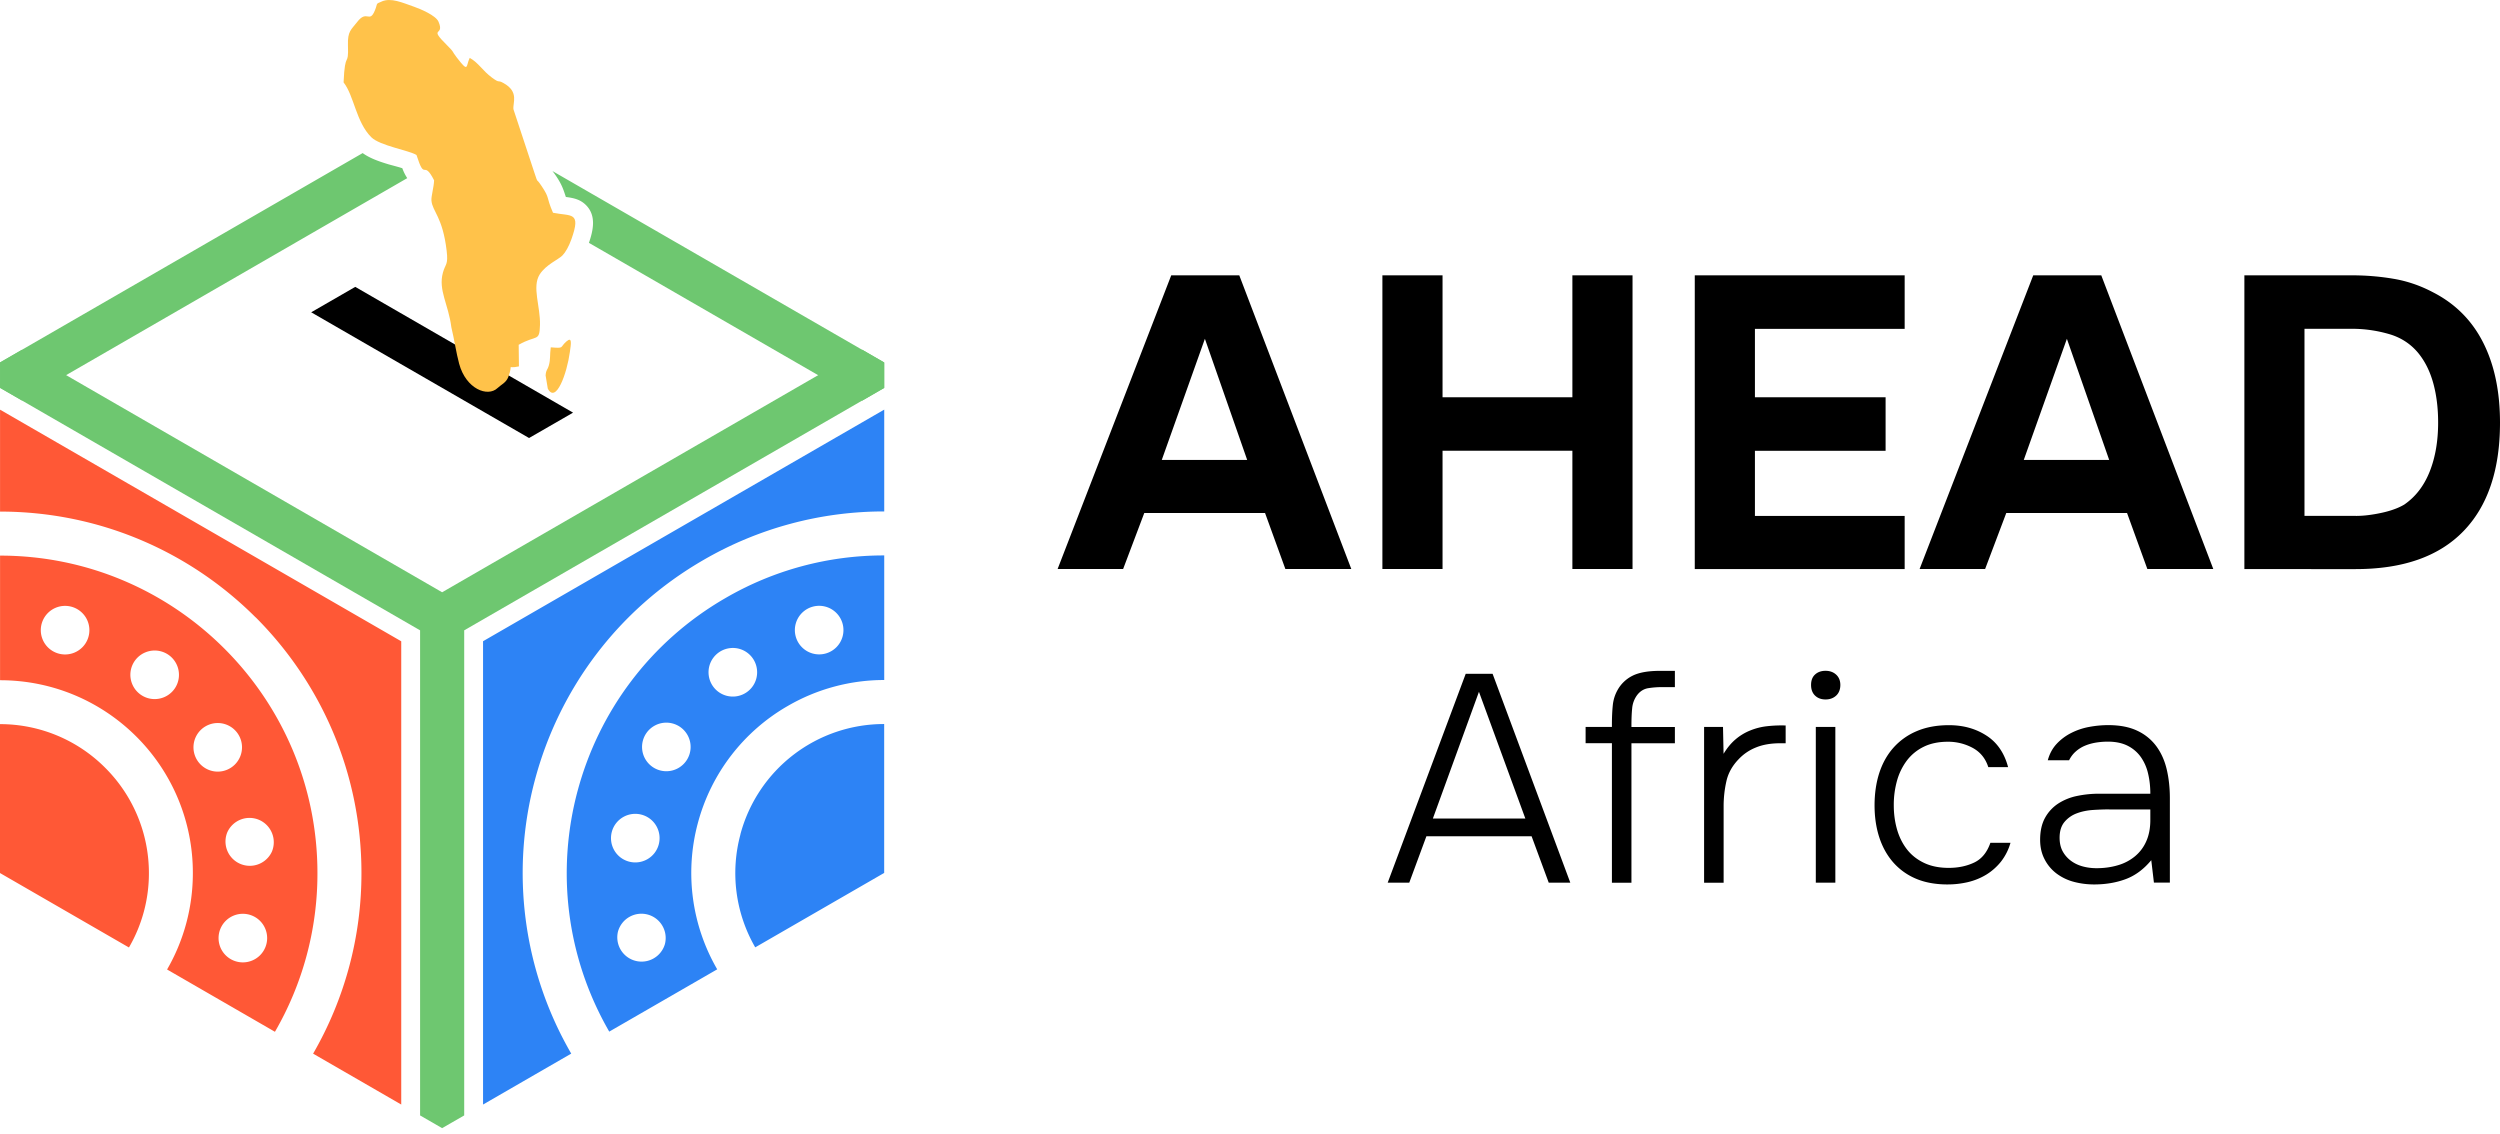
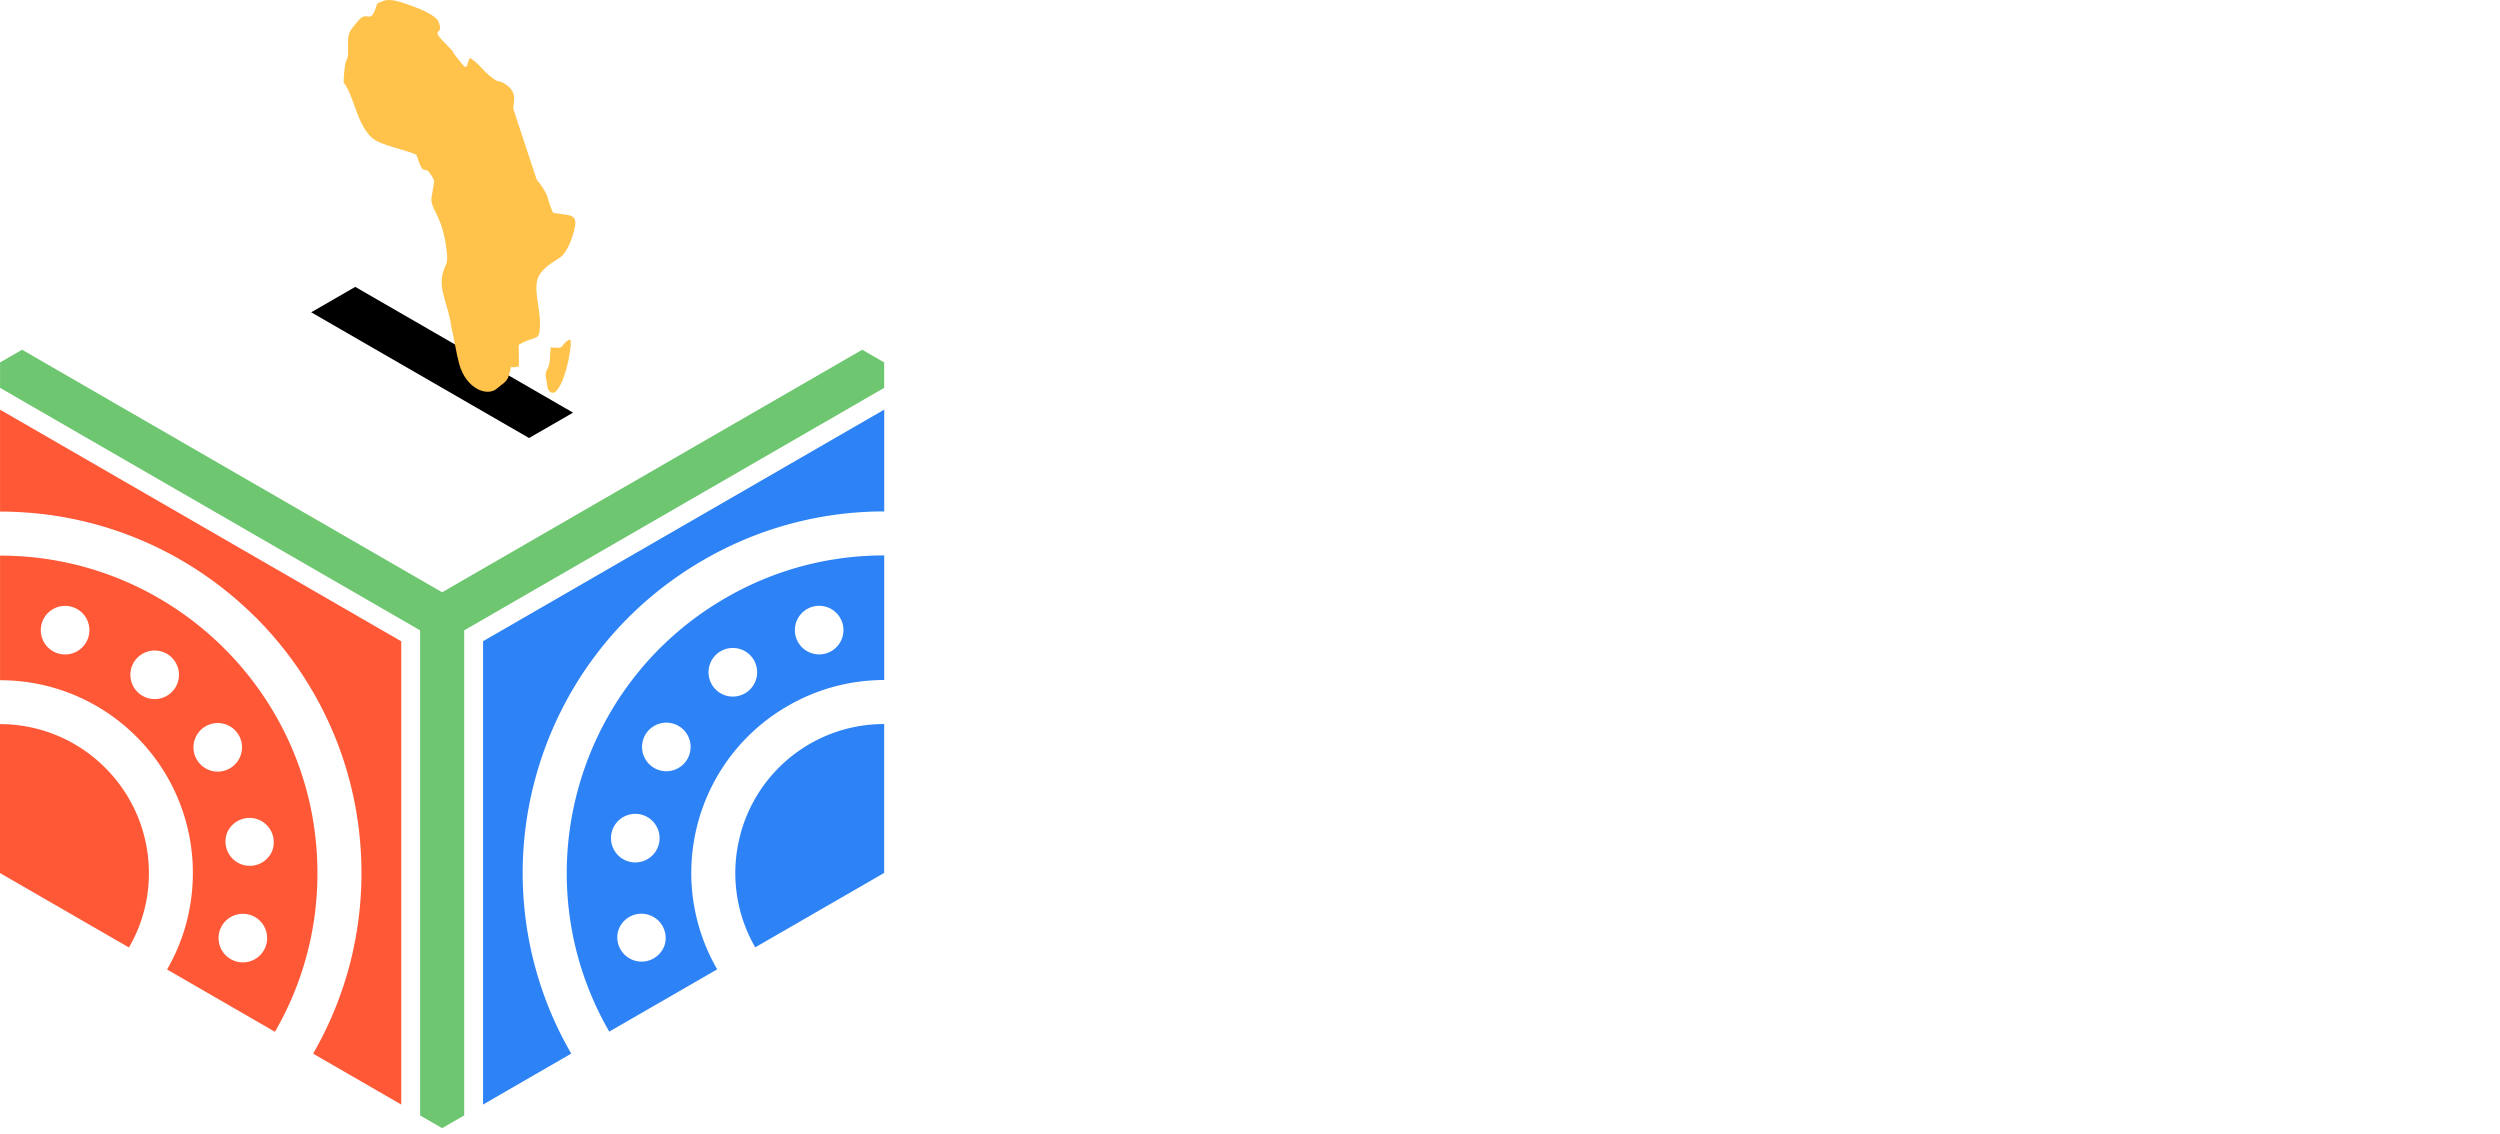
<svg xmlns="http://www.w3.org/2000/svg" fill="none" viewBox="0 0 238 108">
-   <path d="M224.291 49.115a9.27 9.27 0 0 0 1.185-.079 13.92 13.92 0 0 0 1.264-.218c.421-.09.818-.203 1.185-.337a5.54 5.54 0 0 0 .947-.436c1.081-.74 1.889-1.785 2.429-3.139.541-1.353.809-2.915.809-4.68 0-1.394-.159-2.658-.476-3.793-.318-1.13-.804-2.093-1.463-2.881-.739-.868-1.681-1.463-2.826-1.775a12.606 12.606 0 0 0-3.377-.476h-4.581v17.81h4.899l.005.005Zm-10.626 5.058v-27.96h10.308a23.2 23.2 0 0 1 3.952.338c1.289.223 2.529.655 3.714 1.284 2.107 1.081 3.693 2.673 4.759 4.78 1.066 2.107 1.602 4.646 1.602 7.62 0 4.502-1.165 7.953-3.496 10.348-2.33 2.395-5.746 3.595-10.248 3.595H213.67l-.005-.005Zm-21.007-10.388h8.136l-4.026-11.532-4.105 11.532h-.005Zm-1.661 5.053-2.013 5.33h-6.237l10.818-27.959h6.476l10.664 27.959h-6.277l-1.933-5.33h-11.498Zm-9.673-22.629v5.097h-14.255v6.515h12.44v5.097h-12.44v6.197h14.255v5.058h-19.982v-27.96h19.982v-.004ZM137.33 37.821h12.361V26.209h5.726v27.959h-5.726V42.913H137.33v11.255h-5.726V26.209h5.726v11.612Zm-26.734 5.965h8.136l-4.026-11.533-4.105 11.532h-.005Zm-1.661 5.052-2.013 5.33h-6.237l10.818-27.959h6.476l10.665 27.959h-6.277l-1.934-5.33h-11.498Zm27.473 29.089h8.806l-4.418-12.068-4.388 12.068Zm17.046-7.174h-2.504v-1.547h2.504v-.223c0-.695.03-1.31.084-1.84a3.681 3.681 0 0 1 .452-1.448 3.31 3.31 0 0 1 1.423-1.363c.609-.307 1.477-.466 2.603-.466h1.433v1.547h-1.24c-.431 0-.858.034-1.279.099-.422.064-.774.278-1.056.635a2.468 2.468 0 0 0-.491 1.279c-.05.476-.07 1.046-.07 1.7v.085h4.136v1.547h-4.136v13.278h-1.859V70.752Zm8.776 13.278V69.206h1.8l.054 2.558c.338-.56.719-1.021 1.141-1.378a5.06 5.06 0 0 1 1.393-.843 5.986 5.986 0 0 1 1.601-.407 12.382 12.382 0 0 1 1.775-.07v1.692h-.505c-.898 0-1.681.133-2.336.406a4.562 4.562 0 0 0-1.631 1.11c-.6.62-.991 1.315-1.165 2.083a10.703 10.703 0 0 0-.268 2.42v7.258h-1.859v-.004Zm10.635-14.825h1.86V84.03h-1.86V69.206Zm.927-5.345c.412 0 .749.124 1.012.367s.397.57.397.982c0 .411-.134.768-.397 1.01-.263.244-.6.368-1.012.368-.411 0-.743-.124-.996-.367s-.382-.58-.382-1.011c0-.432.124-.764.382-.997.253-.233.585-.352.996-.352Zm11.617 20.338c-1.165 0-2.176-.188-3.039-.56a5.956 5.956 0 0 1-2.167-1.577c-.58-.674-1.016-1.472-1.309-2.39-.292-.917-.436-1.918-.436-3.01 0-1.09.149-2.151.451-3.078.303-.927.749-1.73 1.349-2.405a6.16 6.16 0 0 1 2.221-1.577c.883-.377 1.904-.565 3.064-.565 1.349 0 2.539.327 3.56.987 1.021.654 1.711 1.66 2.068 3.01h-1.884c-.263-.824-.754-1.434-1.478-1.83a4.903 4.903 0 0 0-2.375-.59c-.863 0-1.646.158-2.291.476a4.458 4.458 0 0 0-1.606 1.309 5.741 5.741 0 0 0-.942 1.928 8.526 8.526 0 0 0-.307 2.336c0 .823.104 1.572.307 2.29.208.724.521 1.354.942 1.9.421.545.967.976 1.631 1.293.665.318 1.448.476 2.35.476.903 0 1.706-.168 2.42-.505.714-.338 1.23-.967 1.547-1.884h1.914a5.219 5.219 0 0 1-.898 1.784 5.424 5.424 0 0 1-1.393 1.24 6.075 6.075 0 0 1-1.755.719 8.53 8.53 0 0 1-1.944.223Zm15.39-7.145c-.486 0-1.006.02-1.562.055-.55.04-1.061.144-1.532.322a2.771 2.771 0 0 0-1.165.818c-.307.367-.466.868-.466 1.503 0 .505.099.937.293 1.294a2.8 2.8 0 0 0 .788.902c.327.243.704.422 1.126.536.421.114.857.168 1.309.168.733 0 1.413-.094 2.037-.282a4.47 4.47 0 0 0 1.632-.858 3.858 3.858 0 0 0 1.07-1.433c.253-.57.382-1.24.382-2.008v-1.012h-3.912v-.005Zm3.997 4.84c-.714.862-1.523 1.462-2.435 1.8-.907.337-1.909.505-2.995.505-.654 0-1.289-.08-1.899-.238a4.8 4.8 0 0 1-1.646-.773 3.934 3.934 0 0 1-1.165-1.364c-.292-.555-.436-1.175-.436-1.87 0-.842.159-1.546.476-2.111a3.818 3.818 0 0 1 1.254-1.349 5.22 5.22 0 0 1 1.785-.719 10.106 10.106 0 0 1 2.112-.213h4.864c0-.674-.069-1.314-.213-1.914a4.47 4.47 0 0 0-.689-1.576 3.41 3.41 0 0 0-1.25-1.072c-.515-.262-1.15-.396-1.899-.396-.357 0-.718.03-1.08.084-.367.06-.714.149-1.042.283a3.092 3.092 0 0 0-.902.55c-.273.233-.491.52-.659.858h-2.028c.168-.62.451-1.14.843-1.562a4.932 4.932 0 0 1 1.393-1.041 6.293 6.293 0 0 1 1.715-.575 9.858 9.858 0 0 1 1.815-.169c1.086 0 2.008.179 2.757.536a4.719 4.719 0 0 1 1.814 1.477c.461.63.789 1.364.987 2.206.198.843.298 1.756.298 2.727v8.047h-1.518l-.252-2.136-.005.005Zm-69.003-2.281-1.631 4.418h-2.053l7.428-19.888h2.558l7.398 19.888h-2.053l-1.631-4.418h-10.016Z" fill="#000" />
  <path fill-rule="evenodd" clip-rule="evenodd" d="m45.986 105.152 8.395-4.849a34.283 34.283 0 0 1-3.441-26.11c2.28-8.502 7.804-16.138 16.04-20.888a34.255 34.255 0 0 1 17.199-4.616v-9.693L45.986 61.045v44.107Zm31.4-42.932a2.312 2.312 0 1 1 1.196-4.468 2.312 2.312 0 0 1-1.196 4.468Zm-7.338 4.076a2.31 2.31 0 0 1-2.578-2.014 2.311 2.311 0 0 1 2.013-2.578 2.308 2.308 0 0 1 2.578 2.013 2.31 2.31 0 0 1-2.013 2.579Zm-8.597 5.999a2.312 2.312 0 1 1 4.005-2.31 2.312 2.312 0 0 1-4.005 2.31ZM58.828 88.7a2.316 2.316 0 0 1 2.831-1.636 2.314 2.314 0 0 1 1.636 2.831 2.313 2.313 0 0 1-4.467-1.195Zm.228-7.085a2.318 2.318 0 0 1-.401-3.248 2.317 2.317 0 0 1 3.247-.401 2.317 2.317 0 0 1 .402 3.248 2.317 2.317 0 0 1-3.248.401Zm-4.066-6.331C52.987 82.757 53.835 90.992 58 98.21l10.278-5.93a18.304 18.304 0 0 1-1.84-13.932 18.296 18.296 0 0 1 8.558-11.141 18.302 18.302 0 0 1 9.183-2.47v-11.86a29.952 29.952 0 0 0-15.112 4.057c-7.224 4.17-12.073 10.878-14.076 18.35Zm15.5 4.154a14.124 14.124 0 0 0 1.388 10.715l.02.035 12.276-7.085V68.928a14.15 14.15 0 0 0-13.69 10.506l.006.005Z" fill="#2D83F5" />
  <path fill-rule="evenodd" clip-rule="evenodd" d="M24.34 58.769c6.222 6.227 10.074 14.83 10.07 24.334a34.277 34.277 0 0 1-4.602 17.205l8.39 4.844V61.05L.004 39v9.703c9.51 0 18.112 3.852 24.334 10.075m-16.505 2.85a2.316 2.316 0 0 1-3.273 0 2.316 2.316 0 0 1 0-3.271 2.316 2.316 0 0 1 3.273 0c.902.902.902 2.37 0 3.272Zm9.034 1.746a2.306 2.306 0 0 1-1.275 3.01 2.31 2.31 0 0 1-3.01-1.275 2.306 2.306 0 0 1 1.275-3.01 2.31 2.31 0 0 1 3.01 1.275Zm6.172 7.77a2.314 2.314 0 0 1-2.31 2.315 2.314 2.314 0 0 1-2.31-2.316 2.31 2.31 0 1 1 4.621 0ZM21.484 87.67a2.316 2.316 0 0 1 3.272 0 2.316 2.316 0 0 1 0 3.272 2.316 2.316 0 0 1-3.272 0 2.316 2.316 0 0 1 0-3.272Zm-3.124-4.562c0 3.347-.892 6.486-2.454 9.188l10.268 5.93a30.017 30.017 0 0 0 4.046-15.113c0-8.34-3.382-15.895-8.855-21.364C15.89 56.275 8.34 52.894.005 52.894v11.864c5.072 0 9.663 2.053 12.985 5.375a18.3 18.3 0 0 1 5.37 12.98v-.005Zm3.262-3.832a2.315 2.315 0 0 1 3.03-1.23 2.32 2.32 0 0 1 1.23 3.035 2.314 2.314 0 0 1-4.259-1.805ZM0 83.113 12.276 90.2a14.05 14.05 0 0 0 1.9-7.08 14.14 14.14 0 0 0-4.16-10.026A14.118 14.118 0 0 0 .04 68.938H0v14.175Z" fill="#FF5836" />
  <path d="m82.082 33.294-39.993 23.09-39.987-23.09-2.097 1.21v2.42l39.987 23.084v46.18l2.097 1.21 2.103-1.21v-46.18l39.982-23.085v-2.42l-2.092-1.21Z" fill="#6EC770" />
  <path d="M54.554 39.284 33.82 27.31l-4.194 2.42 20.74 11.969 4.19-2.415Z" fill="#000" />
-   <path d="M38.773 16.957 2.102 38.133l-2.098-1.21v-2.42l34.523-19.93c.684.5 1.587.803 2.36 1.04.357.11.947.248 1.413.402a4.5 4.5 0 0 0 .471.947m43.31 21.176L56.066 23.12c.402-1.17.714-2.543-.233-3.545-.57-.605-1.25-.729-1.963-.823-.208-.62-.342-1.106-.873-1.909a6.431 6.431 0 0 0-.406-.56l31.588 18.23v2.42l-2.097 1.21v-.005Z" fill="#6EC770" />
  <path fill-rule="evenodd" clip-rule="evenodd" d="M52.432 33.066c-.104.769-.015 1.11-.178 1.706-.139.5-.268.377-.312.972l.208 1.254c.778 1.463 1.824-1.438 2.102-3.49.1-.744.258-1.523-.347-.987-.645.575-.144.65-1.473.545ZM36.343.144c-.64.263-.357.13-.65.838-.525 1.294-.753-.104-1.685 1.106-.575.749-.927.872-.883 2.221.075 2.226-.282.357-.416 3.535 1.002 1.27 1.18 3.763 2.633 5.216.818.818 3.614 1.255 4.308 1.696.838 2.623.625.337 1.676 2.41-.02.659-.287 1.512-.253 1.928.09 1.046 1.066 1.537 1.448 4.775.164 1.388-.114 1.205-.357 2.092-.456 1.666.53 3.005.803 5.186.283 1.166.461 2.44.744 3.486.65 2.395 2.712 3.203 3.654 2.31.337-.322.818-.51 1.022-1.046.545-1.442-.268-.728 1.016-1.016-.01-.684-.015-1.373-.025-2.058 1.736-.986 1.978-.233 2.028-1.879.05-1.78-.778-3.624-.03-4.814.59-.937 1.795-1.423 2.167-1.81.297-.302.615-.868.858-1.552.942-2.652-.005-2.162-1.755-2.514-.694-1.601-.268-1.304-1.056-2.498-.685-1.032-.293-.11-.705-1.285-.669-2.018-1.338-4.04-2.003-6.063-.089-.605.566-1.661-.947-2.5-.644-.361-.272.085-1.1-.52-.883-.644-1.255-1.393-2.117-1.88-.387.79-.065 1.483-1.24-.044-.545-.709-.164-.401-.897-1.135-1.904-1.884-.189-.778-.838-2.27-.258-.596-1.73-1.21-2.31-1.414-1.166-.407-2.202-.887-3.095-.506l.005.005Z" fill="#FFC24A" />
</svg>